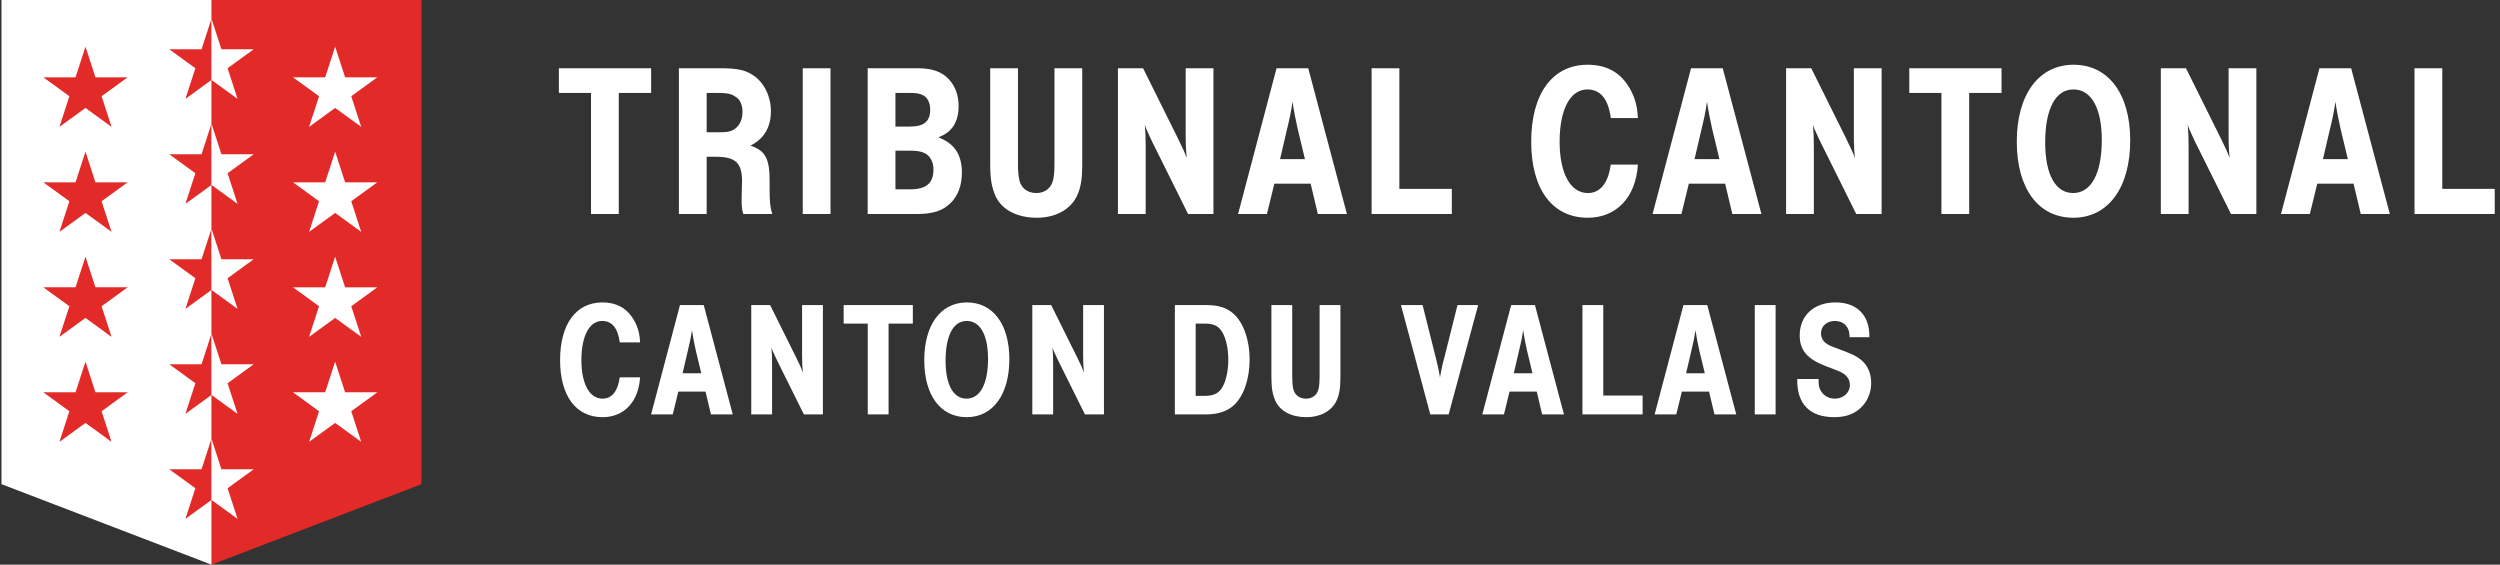
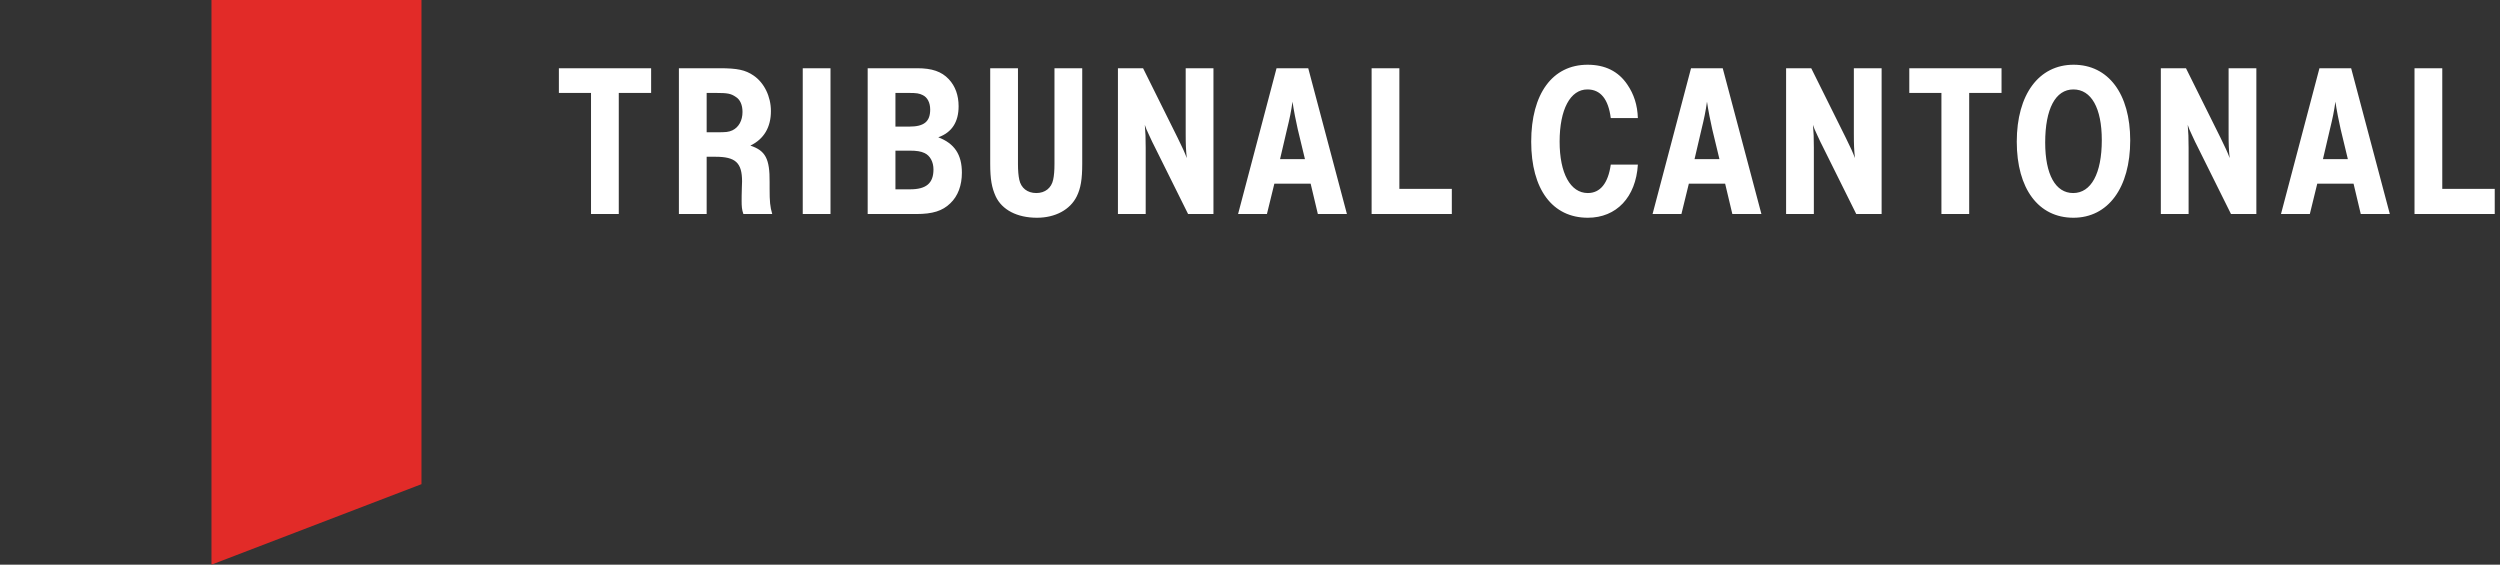
<svg xmlns="http://www.w3.org/2000/svg" width="549" height="124" viewBox="0 0 549 124" fill="none">
  <rect x="0" y="0" width="549" height="124" fill="#333333" stroke="none" />
  <path d="M142.987 14.984H122.731V20.408H129.787V47H135.883V20.408H142.987V14.984ZM149.086 14.984V47H155.182V34.424H157.102C161.518 34.424 162.958 35.72 162.958 39.848C162.958 40.232 162.91 40.712 162.91 41.24C162.862 42.488 162.862 43.736 162.862 44.072C162.862 45.32 162.91 46.04 163.246 47H169.582C169.102 45.368 169.006 44.216 169.006 41.48C169.006 41.048 169.006 40.616 169.006 39.992C169.054 34.856 168.094 33.08 164.782 31.976C167.758 30.536 169.294 27.944 169.294 24.392C169.294 21.176 167.806 18.152 165.454 16.568C163.678 15.368 161.95 14.984 158.014 14.984H149.086ZM155.182 20.408H157.198C159.79 20.408 160.51 20.552 161.566 21.272C162.526 21.848 163.054 23.048 163.054 24.584C163.054 26.456 162.238 27.944 160.846 28.616C159.982 29 159.502 29.048 157.342 29.048H155.182V20.408ZM182.379 14.984H176.283V47H182.379V14.984ZM190.542 14.984V47H201.198C204.798 47 206.958 46.328 208.686 44.648C210.366 43.064 211.23 40.712 211.23 37.928C211.23 33.944 209.598 31.496 206.046 30.152C209.022 29.096 210.51 26.792 210.51 23.336C210.51 20.936 209.79 18.92 208.35 17.384C206.766 15.704 204.654 14.984 201.438 14.984H190.542ZM196.638 20.408H199.566C201.294 20.408 201.87 20.504 202.638 20.888C203.646 21.368 204.27 22.52 204.27 24.056C204.27 26.696 202.926 27.8 199.71 27.8H196.638V20.408ZM196.638 33.08H199.662C201.294 33.08 202.206 33.224 203.022 33.608C204.27 34.184 204.99 35.576 204.99 37.208C204.99 40.232 203.406 41.576 199.854 41.576H196.638V33.08ZM237.658 14.984H231.562V36.008C231.562 37.448 231.466 38.6 231.274 39.464C230.89 41.288 229.498 42.392 227.578 42.392C225.61 42.392 224.218 41.288 223.834 39.464C223.642 38.6 223.546 37.448 223.546 36.008V14.984H217.45V35.96C217.45 39.368 217.786 41.192 218.65 43.112C220.042 46.088 223.354 47.816 227.722 47.816C231.754 47.816 235.018 46.04 236.458 43.112C237.322 41.336 237.658 39.416 237.658 35.96V14.984ZM266.474 14.984H260.378V29.432C260.378 31.832 260.426 32.888 260.618 34.712C260.09 33.32 259.754 32.6 258.602 30.248L251.018 14.984H245.498V47H251.594V32.456C251.594 30.056 251.546 29.336 251.402 27.416C251.594 28.04 251.786 28.52 252.362 29.72C252.938 30.968 253.274 31.688 253.37 31.832L260.906 47H266.474V14.984ZM287.289 14.984H280.329L271.881 47H278.217L279.849 40.328H287.817L289.401 47H295.785L287.289 14.984ZM286.569 34.952H281.097L282.633 28.376C283.209 26.024 283.545 24.44 283.833 22.328C284.073 24.056 284.649 26.936 284.985 28.376L286.569 34.952ZM307.301 14.984H301.205V47H318.821V41.48H307.301V14.984ZM359.676 36.152H353.724C353.148 40.232 351.42 42.392 348.684 42.392C344.844 42.392 342.492 38.024 342.492 31.112C342.492 24.008 344.844 19.64 348.588 19.64C351.468 19.64 353.196 21.752 353.724 25.928H359.676C359.58 23.048 358.812 20.696 357.372 18.584C355.404 15.656 352.476 14.216 348.636 14.216C340.908 14.216 336.252 20.6 336.252 31.112C336.252 41.576 340.908 47.816 348.684 47.816C354.972 47.816 359.244 43.304 359.676 36.152ZM378.311 14.984H371.351L362.903 47H369.239L370.871 40.328H378.839L380.423 47H386.807L378.311 14.984ZM377.591 34.952H372.119L373.655 28.376C374.231 26.024 374.567 24.44 374.855 22.328C375.095 24.056 375.671 26.936 376.007 28.376L377.591 34.952ZM413.203 14.984H407.107V29.432C407.107 31.832 407.155 32.888 407.347 34.712C406.819 33.32 406.483 32.6 405.331 30.248L397.747 14.984H392.227V47H398.323V32.456C398.323 30.056 398.275 29.336 398.131 27.416C398.323 28.04 398.515 28.52 399.091 29.72C399.667 30.968 400.003 31.688 400.099 31.832L407.635 47H413.203V14.984ZM439.537 14.984H419.281V20.408H426.337V47H432.433V20.408H439.537V14.984ZM455.363 14.216C447.731 14.216 442.883 20.744 442.883 31.112C442.883 41.432 447.635 47.816 455.315 47.816C462.947 47.816 467.795 41.24 467.795 30.824C467.795 20.6 462.995 14.216 455.363 14.216ZM455.315 19.64C459.251 19.64 461.555 23.72 461.555 30.776C461.555 38.12 459.203 42.392 455.267 42.392C451.379 42.392 449.123 38.312 449.123 31.304C449.123 23.912 451.379 19.64 455.315 19.64ZM495.496 14.984H489.4V29.432C489.4 31.832 489.448 32.888 489.64 34.712C489.112 33.32 488.776 32.6 487.624 30.248L480.04 14.984H474.52V47H480.616V32.456C480.616 30.056 480.568 29.336 480.424 27.416C480.616 28.04 480.808 28.52 481.384 29.72C481.96 30.968 482.296 31.688 482.392 31.832L489.928 47H495.496V14.984ZM516.311 14.984H509.351L500.903 47H507.239L508.871 40.328H516.839L518.423 47H524.807L516.311 14.984ZM515.591 34.952H510.119L511.655 28.376C512.231 26.024 512.567 24.44 512.855 22.328C513.095 24.056 513.671 26.936 514.007 28.376L515.591 34.952ZM536.323 14.984H530.227V47H547.843V41.48H536.323V14.984Z" fill="white" />
-   <path d="M140.563 82.864H136.099C135.667 85.924 134.371 87.544 132.319 87.544C129.439 87.544 127.675 84.268 127.675 79.084C127.675 73.756 129.439 70.48 132.247 70.48C134.407 70.48 135.703 72.064 136.099 75.196H140.563C140.491 73.036 139.915 71.272 138.835 69.688C137.359 67.492 135.163 66.412 132.283 66.412C126.487 66.412 122.995 71.2 122.995 79.084C122.995 86.932 126.487 91.612 132.319 91.612C137.035 91.612 140.239 88.228 140.563 82.864ZM154.539 66.988H149.319L142.983 91H147.735L148.959 85.996H154.935L156.123 91H160.911L154.539 66.988ZM153.999 81.964H149.895L151.047 77.032C151.479 75.268 151.731 74.08 151.947 72.496C152.127 73.792 152.559 75.952 152.811 77.032L153.999 81.964ZM180.708 66.988H176.136V77.824C176.136 79.624 176.172 80.416 176.316 81.784C175.92 80.74 175.668 80.2 174.804 78.436L169.116 66.988H164.976V91H169.548V80.092C169.548 78.292 169.512 77.752 169.404 76.312C169.548 76.78 169.692 77.14 170.124 78.04C170.556 78.976 170.808 79.516 170.88 79.624L176.532 91H180.708V66.988ZM200.459 66.988H185.267V71.056H190.559V91H195.131V71.056H200.459V66.988ZM212.329 66.412C206.605 66.412 202.969 71.308 202.969 79.084C202.969 86.824 206.533 91.612 212.293 91.612C218.017 91.612 221.653 86.68 221.653 78.868C221.653 71.2 218.053 66.412 212.329 66.412ZM212.293 70.48C215.245 70.48 216.973 73.54 216.973 78.832C216.973 84.34 215.209 87.544 212.257 87.544C209.341 87.544 207.649 84.484 207.649 79.228C207.649 73.684 209.341 70.48 212.293 70.48ZM242.428 66.988H237.856V77.824C237.856 79.624 237.892 80.416 238.036 81.784C237.64 80.74 237.388 80.2 236.524 78.436L230.836 66.988H226.696V91H231.268V80.092C231.268 78.292 231.232 77.752 231.124 76.312C231.268 76.78 231.412 77.14 231.844 78.04C232.276 78.976 232.528 79.516 232.6 79.624L238.252 91H242.428V66.988ZM258 66.988V91H264.84C267.504 91 269.52 90.316 270.996 88.948C273.156 86.896 274.416 83.188 274.416 78.904C274.416 74.728 273.12 70.984 270.96 68.968C269.412 67.564 267.612 66.988 264.732 66.988H258ZM262.572 71.056H264.48C266.172 71.056 267.216 71.416 267.936 72.28C269.052 73.54 269.736 76.132 269.736 79.012C269.736 81.64 269.124 84.124 268.188 85.42C267.36 86.5 266.352 86.932 264.48 86.932H262.572V71.056ZM294.356 66.988H289.784V82.756C289.784 83.836 289.712 84.7 289.568 85.348C289.28 86.716 288.236 87.544 286.796 87.544C285.32 87.544 284.276 86.716 283.988 85.348C283.844 84.7 283.772 83.836 283.772 82.756V66.988H279.2V82.72C279.2 85.276 279.452 86.644 280.1 88.084C281.144 90.316 283.628 91.612 286.904 91.612C289.928 91.612 292.376 90.28 293.456 88.084C294.104 86.752 294.356 85.312 294.356 82.72V66.988ZM324.604 66.988H320.068L317.08 78.904L316.828 79.84C316.648 80.56 316.36 82.072 316.216 82.9C316.18 82.684 316.144 82.54 316.144 82.396L315.892 81.1C315.82 80.74 315.604 79.768 315.424 79.048L312.4 66.988H307.648L314.092 91H318.124L324.604 66.988ZM337.071 66.988H331.851L325.515 91H330.267L331.491 85.996H337.467L338.655 91H343.443L337.071 66.988ZM336.531 81.964H332.427L333.579 77.032C334.011 75.268 334.263 74.08 334.479 72.496C334.659 73.792 335.091 75.952 335.343 77.032L336.531 81.964ZM352.079 66.988H347.507V91H360.719V86.86H352.079V66.988ZM374.913 66.988H369.693L363.357 91H368.109L369.333 85.996H375.309L376.497 91H381.285L374.913 66.988ZM374.373 81.964H370.269L371.421 77.032C371.853 75.268 372.105 74.08 372.321 72.496C372.501 73.792 372.933 75.952 373.185 77.032L374.373 81.964ZM389.922 66.988H385.35V91H389.922V66.988ZM410.516 74.044C410.516 73.936 410.516 73.9 410.516 73.828C410.516 69.148 407.744 66.412 403.064 66.412C398.348 66.412 395.216 69.292 395.216 73.648C395.216 76.852 396.836 78.796 400.724 80.308L403.604 81.424C405.368 82.108 406.232 83.116 406.232 84.556C406.232 86.248 404.792 87.544 402.92 87.544C401.444 87.544 400.256 86.752 399.68 85.492C399.428 84.952 399.356 84.484 399.356 83.224H394.676C394.568 88.696 397.412 91.612 402.812 91.612C405.476 91.612 407.492 90.82 408.968 89.2C410.228 87.868 410.912 86.032 410.912 84.088C410.912 82.432 410.408 80.956 409.508 79.84C408.608 78.76 407.384 78.004 405.188 77.176L402.416 76.132C400.652 75.448 399.896 74.548 399.896 73.18C399.896 71.596 401.156 70.48 402.956 70.48C404.9 70.48 406.16 71.812 406.16 73.828C406.16 73.9 406.16 73.936 406.16 74.044H410.516Z" fill="white" />
  <path d="M92.557 106.322V0H46.441V124L92.557 106.322Z" fill="#E22B28" />
-   <path d="M0.326 106.322V0H46.441V124L0.326 106.322Z" fill="white" />
-   <path fill-rule="evenodd" clip-rule="evenodd" d="M46.441 96.331L46.441 109.785L40.719 113.942L42.905 107.215L37.182 103.057H44.256L46.441 96.331ZM46.441 73.273L46.441 86.727L40.719 90.884L42.905 84.157L37.182 80H44.256L46.441 73.273ZM46.441 50.215V63.669L40.719 67.826L42.905 61.099L37.182 56.942H44.256L46.441 50.215ZM46.441 27.157V40.611L40.719 44.769L42.905 38.041L37.182 33.884H44.256L46.441 27.157ZM46.441 4.099V17.553L40.719 21.711L42.905 14.984L37.182 10.826H44.256L46.441 4.099ZM18.772 10.248L20.958 16.975H28.031L22.309 21.132L24.494 27.86L18.772 23.702L13.05 27.86L15.235 21.132L9.513 16.975H16.586L18.772 10.248ZM20.958 40.033L18.772 33.306L16.586 40.033H9.513L15.235 44.19L13.05 50.917L18.772 46.76L24.494 50.917L22.309 44.19L28.031 40.033H20.958ZM18.772 56.364L20.958 63.09H28.031L22.309 67.248L24.494 73.975L18.772 69.818L13.05 73.975L15.235 67.248L9.513 63.09H16.586L18.772 56.364ZM20.958 86.148L18.772 79.421L16.586 86.148H9.513L15.235 90.306L13.05 97.033L18.772 92.876L24.494 97.033L22.309 90.306L28.031 86.148H20.958Z" fill="#E22B28" />
-   <path fill-rule="evenodd" clip-rule="evenodd" d="M46.441 109.785L46.441 109.785L52.164 113.942L49.978 107.215L55.701 103.058H48.627L46.441 96.331L46.441 96.331V109.785ZM46.441 86.727L46.441 86.727L52.164 90.884L49.978 84.157L55.701 80H48.627L46.441 73.273L46.441 73.273V86.727ZM46.441 50.215V63.669L46.441 63.669L52.164 67.827L49.978 61.099L55.701 56.942H48.627L46.441 50.215L46.441 50.215ZM46.441 40.611L46.441 40.611L52.164 44.769L49.978 38.042L55.701 33.884H48.627L46.441 27.157L46.441 27.157V40.611ZM46.441 17.553L46.441 17.553L52.164 21.711L49.978 14.984L55.701 10.826H48.627L46.441 4.099L46.441 4.1V17.553ZM73.599 10.248L75.784 16.975H82.858L77.135 21.133L79.321 27.86L73.599 23.702L67.876 27.86L70.062 21.133L64.34 16.975H71.413L73.599 10.248ZM73.599 33.306L75.784 40.033H82.858L77.135 44.19L79.321 50.917L73.599 46.76L67.876 50.917L70.062 44.19L64.34 40.033H71.413L73.599 33.306ZM75.784 63.091L73.599 56.364L71.413 63.091H64.34L70.062 67.248L67.876 73.975L73.599 69.818L79.321 73.975L77.135 67.248L82.858 63.091H75.784ZM73.599 79.421L75.784 86.148H82.858L77.135 90.306L79.321 97.033L73.599 92.876L67.876 97.033L70.062 90.306L64.34 86.148H71.413L73.599 79.421Z" fill="white" />
+   <path d="M0.326 106.322V0V124L0.326 106.322Z" fill="white" />
</svg>